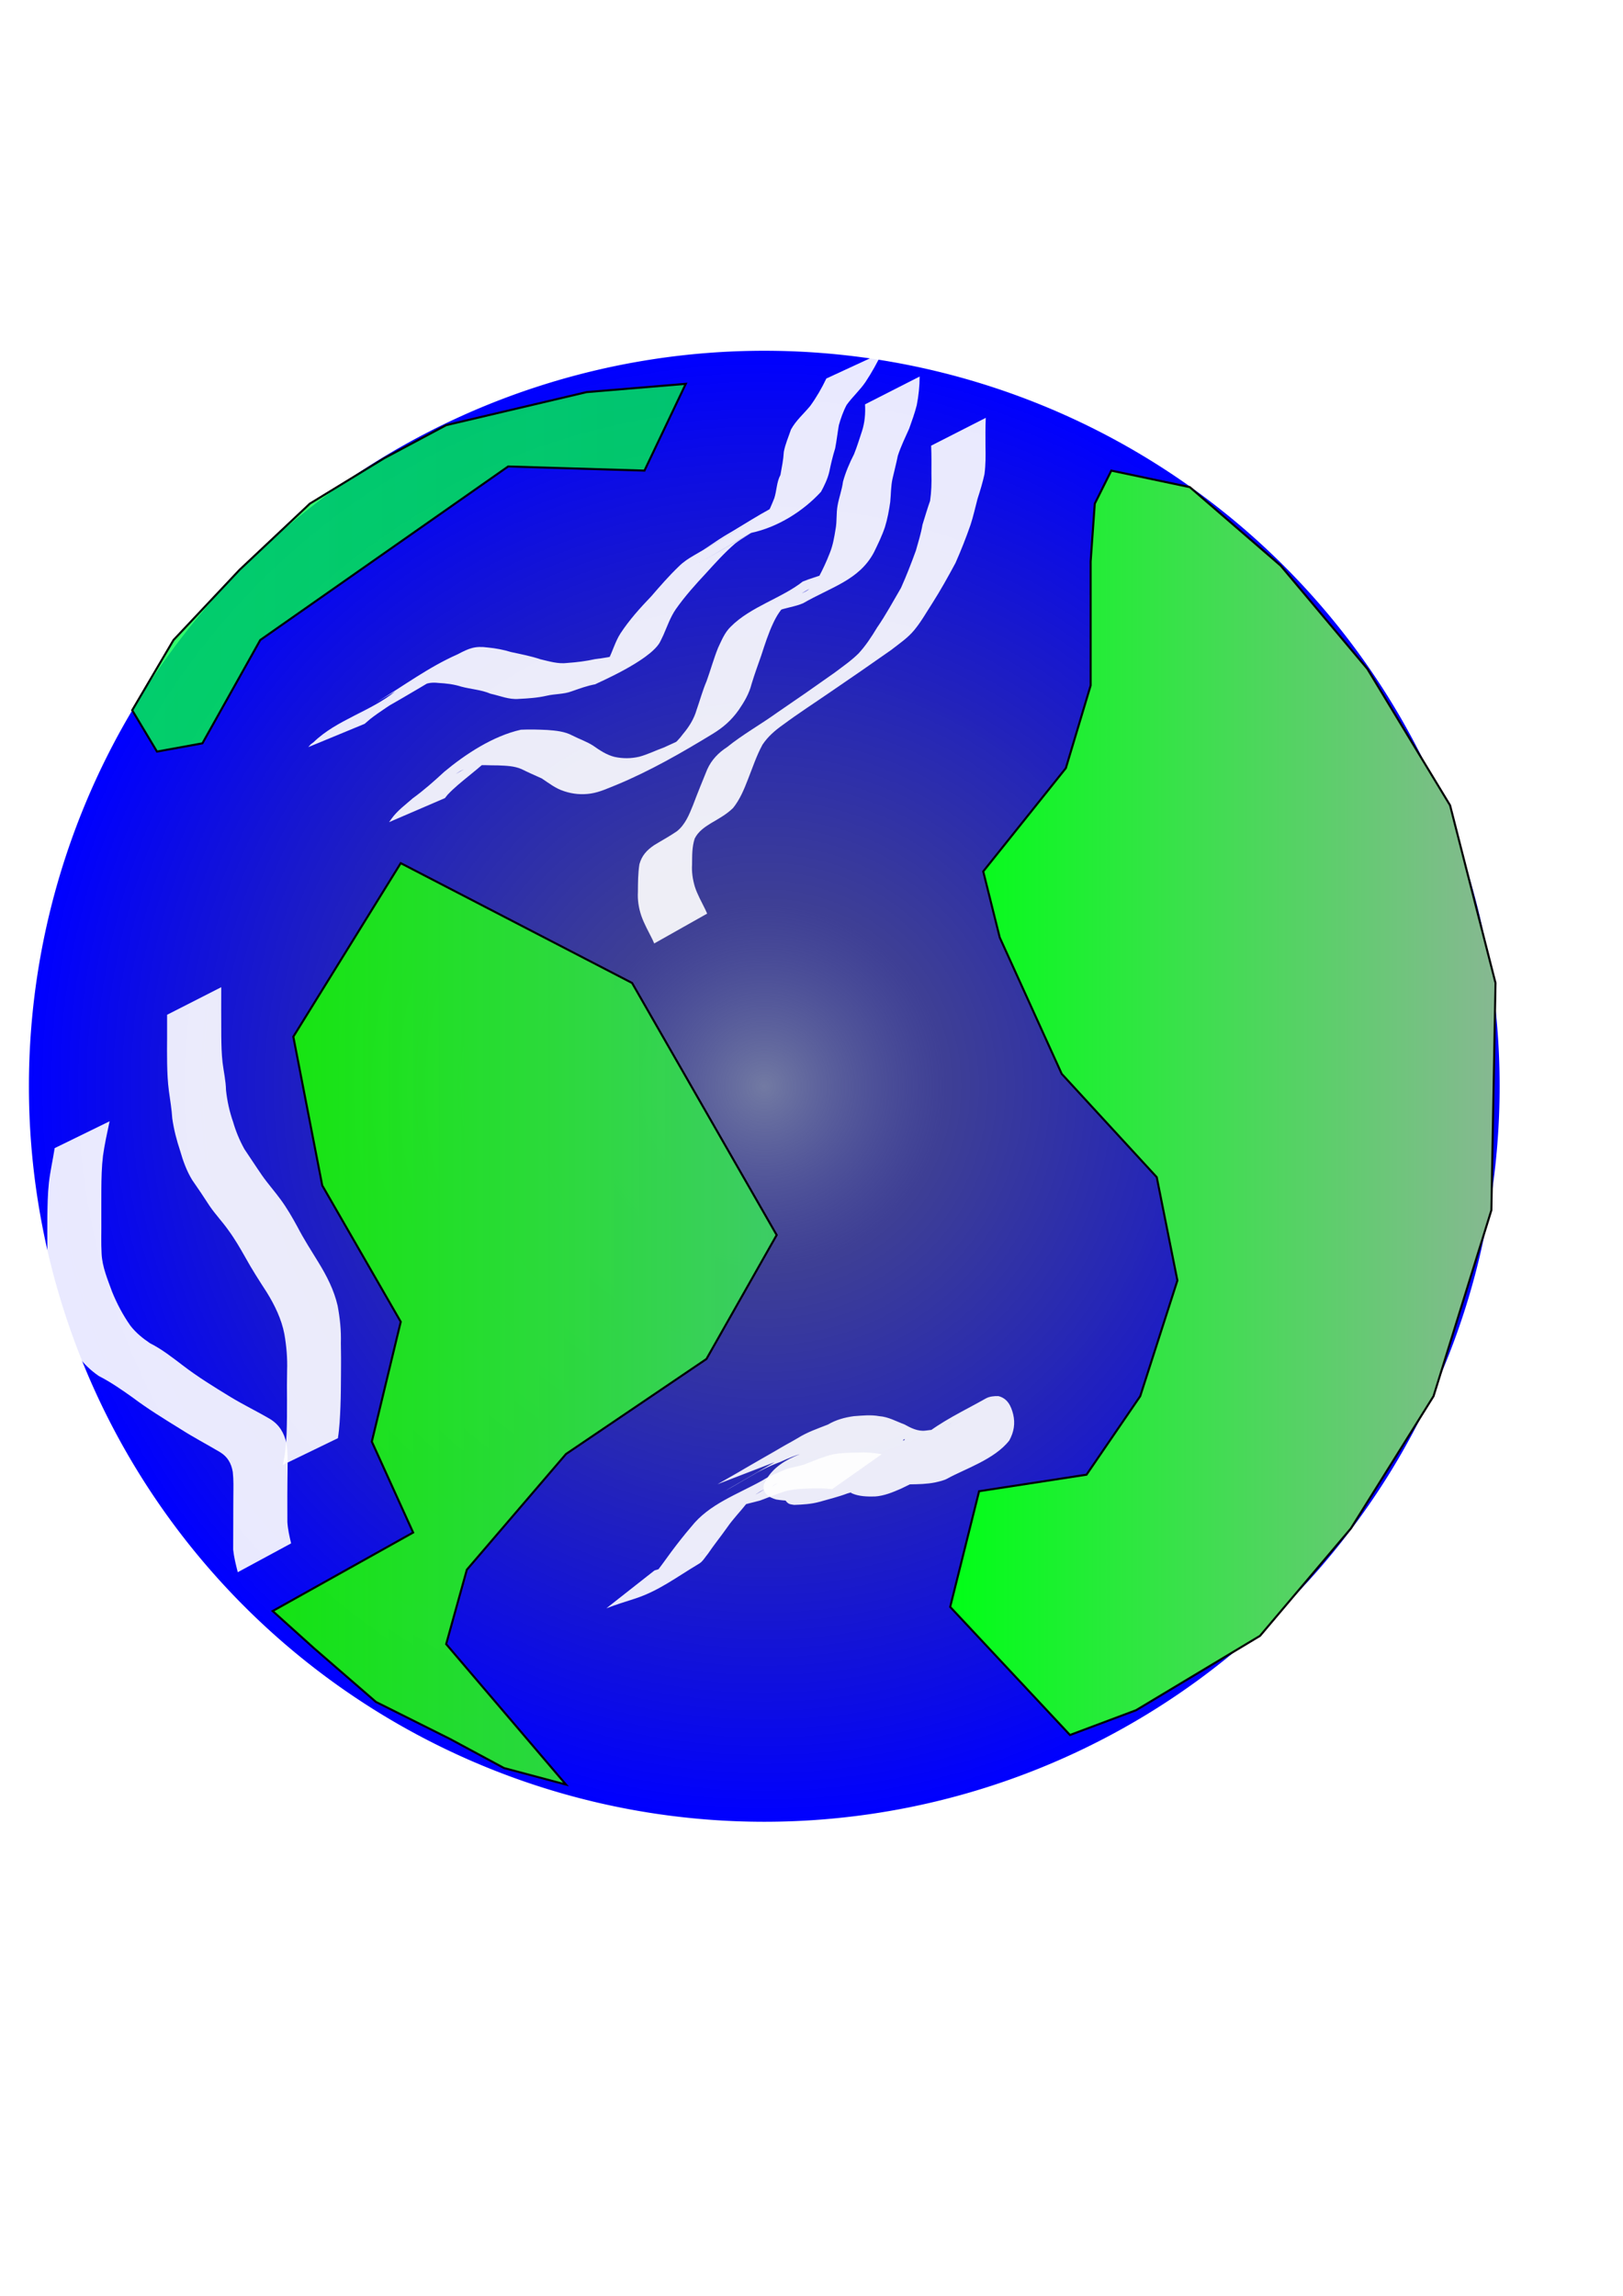
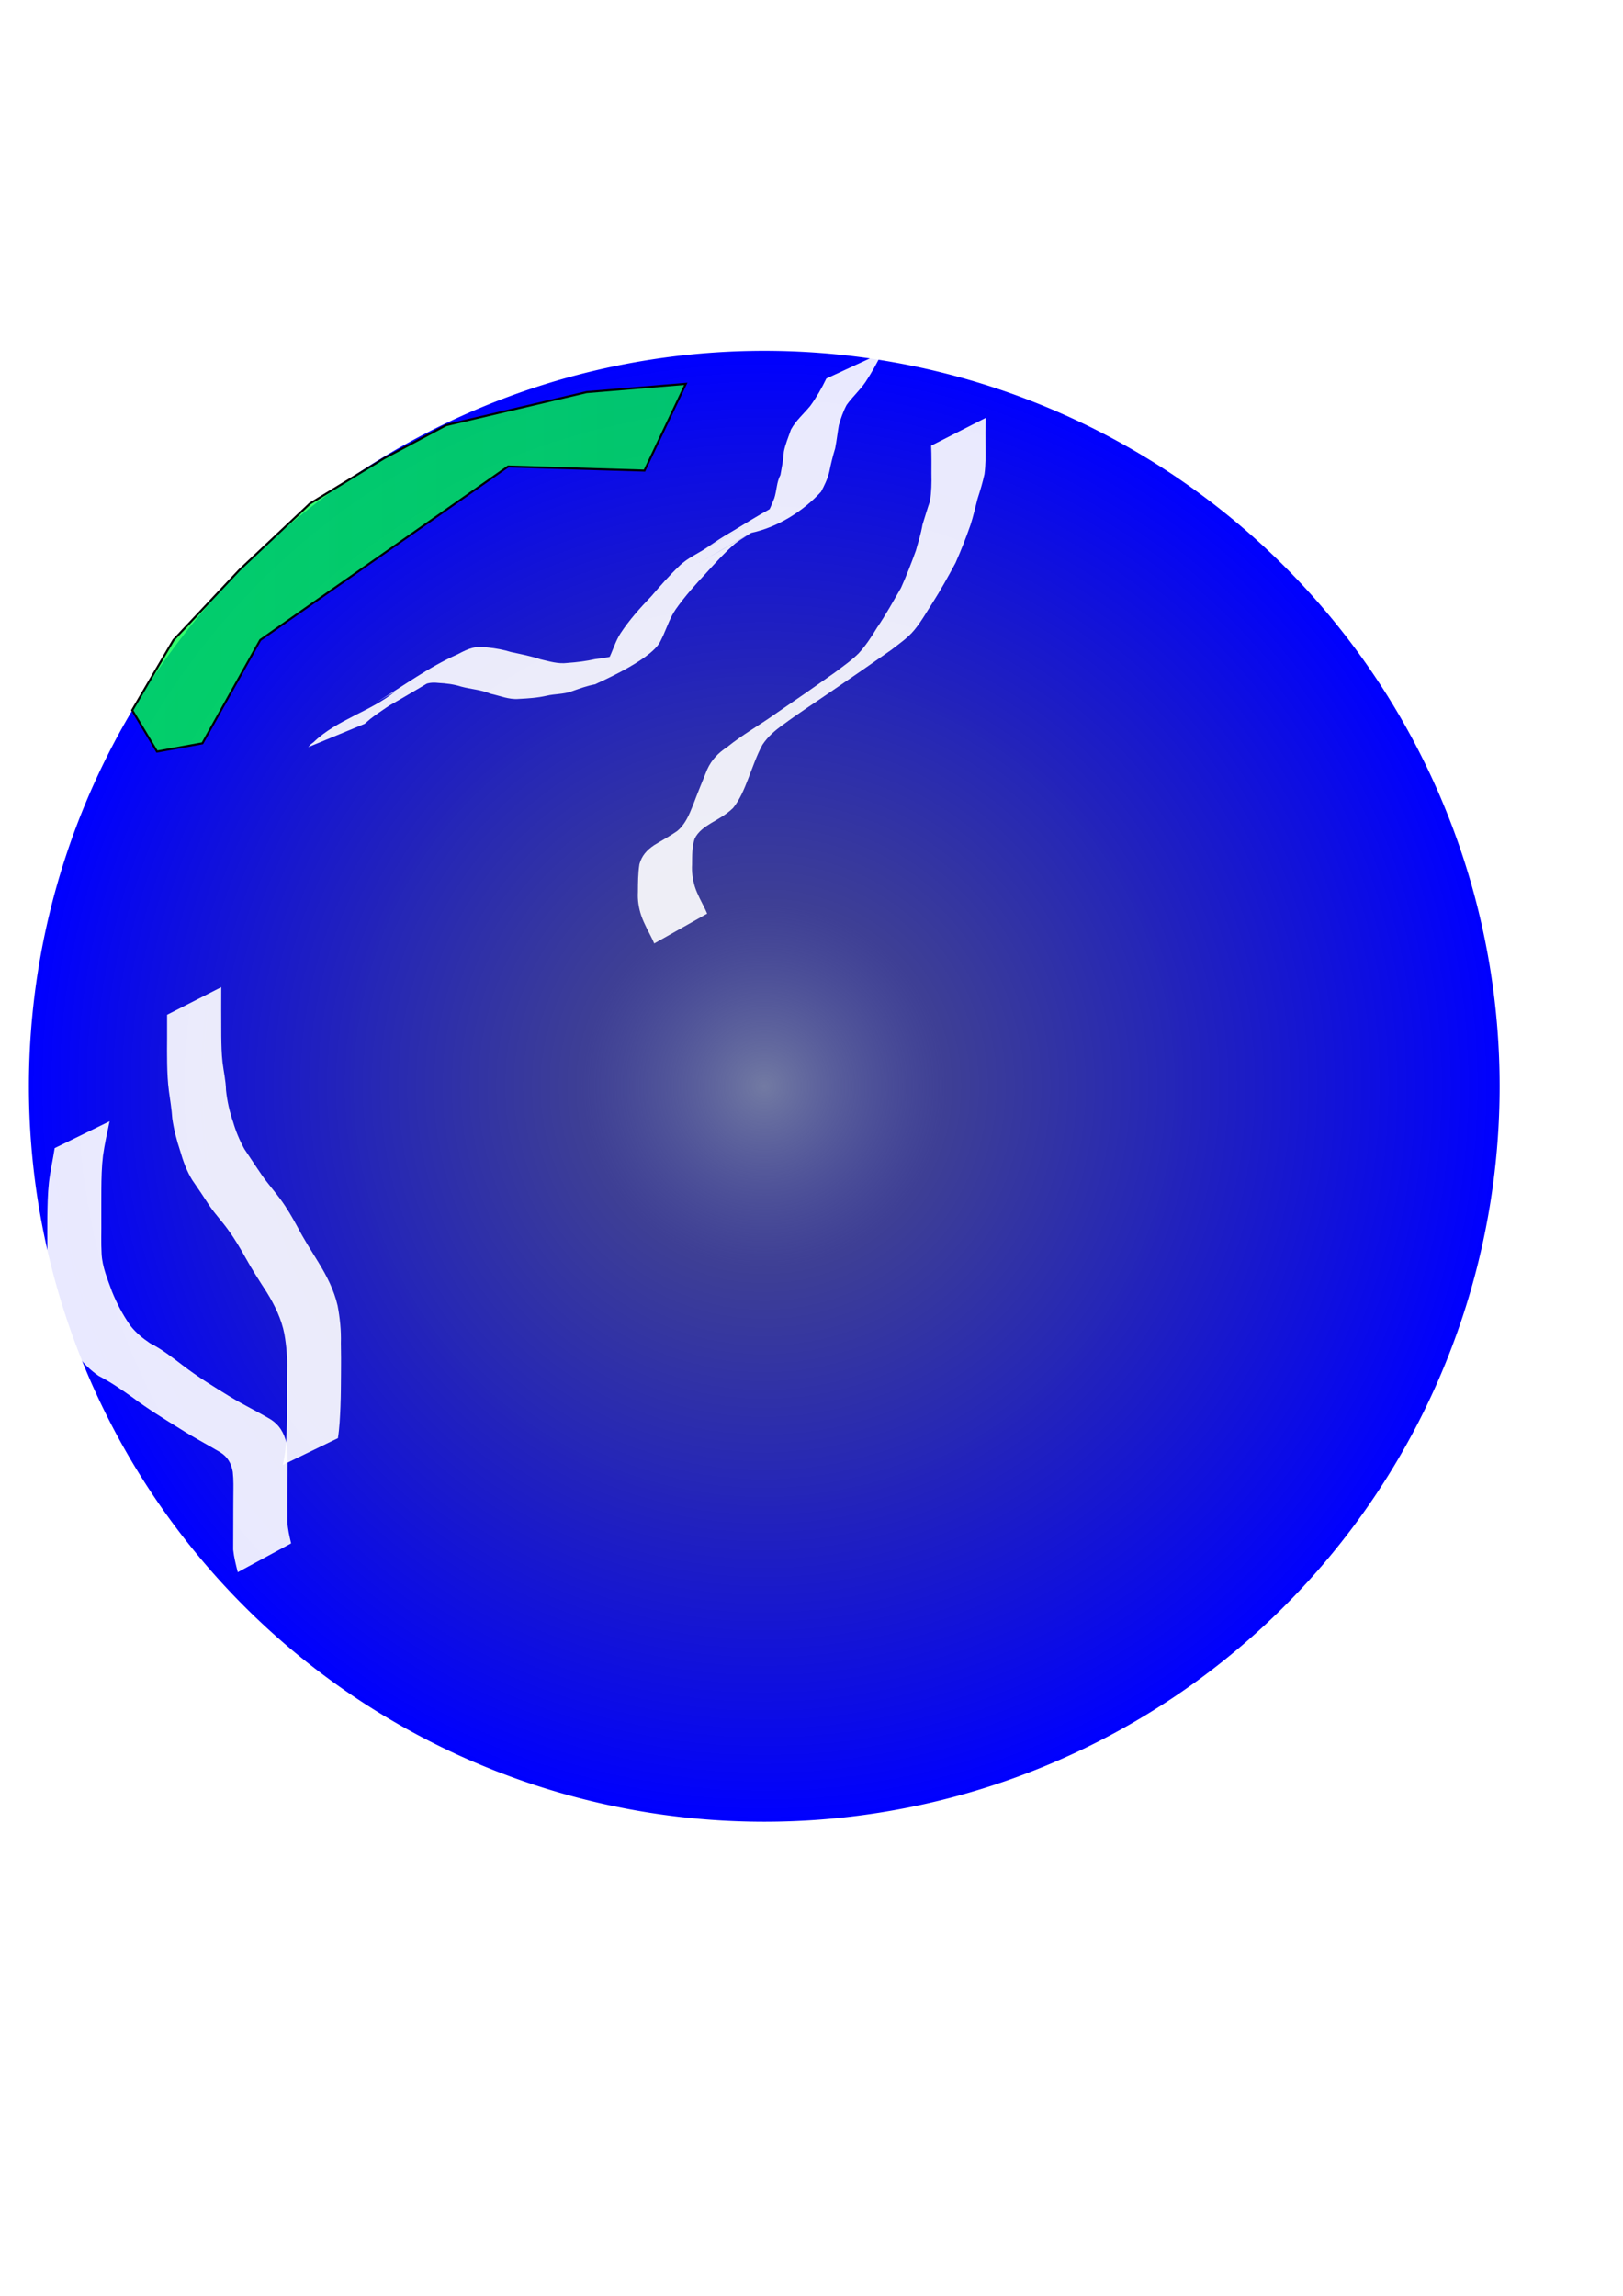
<svg xmlns="http://www.w3.org/2000/svg" width="210mm" height="297mm" version="1.1">
  <defs>
    <radialGradient id="a" cx="381.84" cy="525.06" r="359.61" gradientUnits="userSpaceOnUse">
      <stop stop-color="#21338d" stop-opacity=".993" offset="0" />
      <stop stop-color="#6e76a0" stop-opacity=".971" offset="0" />
      <stop stop-color="#000173" stop-opacity=".757" offset=".25" />
      <stop stop-color="#00f" offset="1" />
    </radialGradient>
    <linearGradient id="d" x1="132.84" x2="380.32" y1="647.29" y2="647.29" gradientUnits="userSpaceOnUse">
      <stop stop-color="#15f700" stop-opacity=".921" offset="0" />
      <stop stop-color="#3dcc65" offset="1" />
    </linearGradient>
    <linearGradient id="c" x1="464.17" x2="731.85" y1="539.2" y2="539.2" gradientUnits="userSpaceOnUse">
      <stop stop-color="#00ff16" offset="0" />
      <stop stop-color="#87b892" offset="1" />
    </linearGradient>
    <filter id="k" x="-.133" y="-.158" width="1.266" height="1.317">
      <feGaussianBlur stdDeviation="14.378" />
    </filter>
    <filter id="j" x="-.272" y="-.18" width="1.544" height="1.361">
      <feGaussianBlur stdDeviation="19.299" />
    </filter>
    <filter id="i" x="-.179" y="-.26" width="1.358" height="1.521">
      <feGaussianBlur stdDeviation="20.913" />
    </filter>
    <linearGradient id="b" x1="64.15" x2="335.87" y1="277.58" y2="277.58" gradientUnits="userSpaceOnUse">
      <stop stop-color="#03fc4b" stop-opacity=".814" offset="0" />
      <stop stop-color="#00ff47" stop-opacity=".764" offset="1" />
    </linearGradient>
    <filter id="h" x="-.166" y="-.293" width="1.331" height="1.585">
      <feGaussianBlur stdDeviation="9.295" />
    </filter>
    <filter id="g" x="-.339" y="-.925" width="1.678" height="2.85">
      <feGaussianBlur stdDeviation="20.503" />
    </filter>
    <filter id="f" x="-.568" y="-.207" width="2.137" height="1.414">
      <feGaussianBlur stdDeviation="20.159" />
    </filter>
    <filter id="e" x="-.343" y="-.186" width="1.687" height="1.371">
      <feGaussianBlur stdDeviation="17.054" />
    </filter>
    <filter id="n">
      <feGaussianBlur stdDeviation="6.298" />
    </filter>
    <filter id="m">
      <feGaussianBlur stdDeviation="8.884" />
    </filter>
    <filter id="l">
      <feGaussianBlur stdDeviation="4.976" />
    </filter>
  </defs>
  <g>
    <path transform="translate(-8.081 6.061)" d="m741.45 525.06a359.61 359.61 0 1 1-719.23 0 359.61 359.61 0 1 1 719.23 0z" fill="url(#a)" />
-     <path d="m195.97 422.03 113.14 58.589 70.711 123.24-34.345 60.609-68.69 46.467-48.487 56.569-10.102 36.365 58.589 68.69-30.305-8.081-26.264-14.142-36.365-18.183-30.305-26.264-20.203-18.183 68.69-38.386-20.203-44.447 14.142-58.589-38.386-66.67-14.142-72.731z" fill="url(#d)" filter="url(#n)" stroke="#000" stroke-width="1px" />
-     <path d="m581.85 238.18 44.447 38.386 42.426 50.508 40.406 66.67 22.223 86.873-2.02 111.12-28.284 90.914-40.406 64.65-44.447 52.528-60.609 36.365-32.325 12.122-58.589-62.629 14.142-56.569 52.528-8.081 26.264-38.386 18.183-56.569-10.102-50.508-46.467-50.508-30.305-66.67-8.081-32.325 40.406-50.508 12.122-40.406v-38.386-22.223l2.02-28.284 8.081-16.162z" fill="url(#c)" filter="url(#m)" stroke="#000" stroke-width="1px" />
    <path d="m431.31 172.49c-2.354 4.906-4.997 9.68-8.005 14.216-2.73 4.075-6.453 7.316-9.287 11.306-1.65 3.113-2.849 6.516-3.795 9.912-0.65 3.756-1.071 7.527-1.791 11.276-1.181 3.792-2.095 7.61-2.884 11.503-0.813 3.429-2.364 6.644-4.032 9.733-8.773 9.579-21.213 17.319-33.977 20.067-10.631 4.448-29.908 16.217 14.649-9.238-3.748 2.14-7.268 4.641-10.883 6.992-57.434 33.16-18.175 10.464-4.306 2.561 0.654-0.373-1.277 0.799-1.918 1.194-1.919 1.182-3.764 2.365-5.561 3.726-5.165 4.465-9.754 9.568-14.339 14.615-5.212 5.574-10.293 11.262-14.689 17.508-2.682 3.899-4.181 8.376-6.08 12.66-0.334 0.702-1.502 3.216-1.928 3.9-5.599 9.002-30.077 19.38-31.424 20.16-3.969 0.725-7.705 2.119-11.498 3.443-3.947 1.485-8.231 1.19-12.265 2.161-4.483 1.026-9.099 1.318-13.681 1.545-4.734 0.398-9.145-1.549-13.688-2.53-4.598-1.974-9.632-2.203-14.393-3.488-3.647-1.176-7.435-1.587-11.24-1.802-6.047-0.672-7.976 1.487-13.171 4.23 6.698-3.843 13.36-7.75 20.093-11.529 1.807-1.014-3.546 2.145-5.31 3.231-8.449 5.199-2.227 1.493-10.813 6.579-12.464 7.383-16.499 9.553-34.31 19.782 40.634-23.871 18.804-11.414 10.171-4.566-1.799 1.573-0.922 0.816-2.631 2.273l-27.588 11.398c1.594-1.783 0.712-0.96 2.657-2.458 11.279-10.946 27.988-15.042 39.874-24.797-6.683 3.891-13.363 7.789-20.05 11.674-1.73 1.005 3.451-2.027 5.18-3.035 1.823-1.062 3.669-2.086 5.477-3.174 13.254-7.981 25.623-17.292 39.923-23.597 5.62-2.97 8.482-4.166 14.73-3.334 3.893 0.377 7.717 1.089 11.461 2.242 4.785 1.044 9.596 1.928 14.248 3.512 4.393 1.009 8.723 2.398 13.296 1.793 4.546-0.32 9.062-0.863 13.513-1.866 4.056-0.519 8.135-0.986 11.965-2.526 3.742-1.332 7.698-2.076 11.266-3.832-7.931 4.64-15.861 9.28-23.792 13.92 1.413-0.845 3.644-2.203 4.799-3.345 0.954-0.943 1.543-2.52 2.082-3.684 2.259-4.277 3.441-9.034 6.088-13.137 4.305-6.553 9.564-12.401 14.986-18.046 4.349-5.024 8.757-10.112 13.552-14.691 2.224-2.227 4.653-3.792 7.363-5.37 55.971-32.594 18.96-11.065 4.332-2.56 3.636-2.27 7.076-4.801 10.733-7.021 11.381-6.543 23.704-15.261 36.725-19.739 0.998-0.418 3.852-1.965 2.918-1.419-42.605 24.869-29.1 16.906-19.905 11.55 2.154-2.462 3.271-5.853 4.517-8.822 1.203-3.717 1.081-7.801 2.989-11.321 0.68-3.79 1.446-7.514 1.663-11.37 0.736-3.757 2.266-7.225 3.485-10.835 2.426-4.446 6.213-7.661 9.406-11.523 3.066-4.22 5.647-8.729 7.9-13.431l27.189-12.574z" fill="#fff" filter="url(#i)" opacity=".955" />
-     <path d="m449.74 184.09c-0.012 4.702-0.505 9.366-1.408 13.977-0.959 3.907-2.379 7.673-3.702 11.465-1.952 4.397-4.077 8.704-5.56 13.289-0.77 3.792-1.752 7.532-2.615 11.303-0.806 3.714-0.73 7.527-1.097 11.29-0.604 4.184-1.355 8.319-2.612 12.357-1.439 4.25-3.407 8.293-5.373 12.317-7.191 13.539-20.84 16.914-34.621 24.858-4.124 1.797-8.666 2.129-12.802 3.877-3.641 1.288-7.292 2.182-10.671 4.101 43.876-26.326 24.91-14.975 15.691-7.775-3.078 2.497-5.084 5.824-6.762 9.348-2.451 5.161-4.17 10.607-5.942 16.024-1.625 4.647-3.311 9.252-4.736 13.965-1.161 4.665-3.589 8.735-6.278 12.658-3.572 5.033-7.544 8.515-12.791 11.712-15.193 9.26-30.583 18.101-47.007 24.908-4.187 1.65-8.091 3.544-12.577 4.237-4.373 0.645-8.697 0.275-12.881-1.112-4.099-1.249-7.514-3.92-11.025-6.269-3.341-1.491-6.664-2.961-9.945-4.589-3.613-1.564-7.611-1.637-11.484-1.798-4.202 0.069-8.488-0.503-12.629 0.319-1.963 0.821-3.974 1.418-5.829 2.484-0.66 0.379-2.587 1.606-1.924 1.231 23.577-13.329 30.788-19.052 21.594-11.942-5.182 4.364-10.251 8.857-15.54 13.095-3.557 2.921-7.181 5.801-10.329 9.17-0.431 0.543-0.863 1.085-1.294 1.628l-27.317 11.762c0.412-0.574 0.824-1.149 1.236-1.723 2.822-3.945 6.732-6.739 10.336-9.929 5.436-3.937 10.476-8.407 15.401-12.958 10.246-8.547 23.799-17.518 37.523-20.588 4.299-0.205 8.609-0.075 12.906 0.13 4.212 0.314 8.484 0.697 12.275 2.733 3.348 1.72 6.951 2.908 10.127 4.947 3.232 2.274 6.549 4.503 10.438 5.479 4.024 0.873 8.085 0.857 12.109-0.083 4.124-1.103 7.933-3.035 11.944-4.475 10.755-4.644 40.142-20.033-3.429 3.867 5.492-3.165 9.068-5.304 12.894-10.53 2.899-3.416 5.372-7.38 6.61-11.717 1.65-4.692 2.936-9.508 4.901-14.095 1.944-5.378 3.456-10.912 5.587-16.225 1.741-3.675 3.227-7.52 6.229-10.41 9.689-9.785 25.132-14.029 35.231-22.078 3.533-1.442 7.206-2.424 10.781-3.76 4.24-1.208 8.662-2.031 12.511-4.287-7.851 4.552-15.734 9.048-23.552 13.655-0.603 0.356 1.295-0.543 1.901-0.895 2.71-1.575 4.501-4.092 6.071-6.735 2.074-3.859 3.929-7.861 5.507-11.944 1.531-3.798 2.189-7.768 2.837-11.796 0.703-3.765 0.255-7.65 0.962-11.432 0.704-3.926 2.137-7.641 2.64-11.609 1.283-4.67 3.197-9.142 5.395-13.444 1.491-3.652 2.611-7.454 3.871-11.189 1.384-4.208 1.775-8.777 1.509-13.187l26.713-13.611z" fill="#fff" filter="url(#k)" opacity=".955" />
    <path d="m482.07 204.3c-0.209 4.627-0.152 9.262-0.136 13.893 0.099 4.572 0.105 9.104-0.49 13.642-0.891 4.057-2.096 8.061-3.385 12.012-1.133 4.258-2.046 8.517-3.418 12.714-2.213 6.326-4.656 12.575-7.378 18.7-3.605 6.694-7.305 13.371-11.401 19.783-2.828 4.348-5.344 8.875-8.642 12.891-3.223 3.96-7.484 6.806-11.477 9.909-9.717 6.822-19.465 13.591-29.29 20.257-7.857 5.42-15.902 10.599-23.57 16.287-3.871 2.737-7.349 5.733-9.985 9.687-2.974 5.43-4.886 11.347-7.169 17.082-1.887 4.884-3.923 9.785-7.223 13.892-3.163 3.115-7.123 5.276-10.928 7.508-3.161 1.953-6.146 4.049-7.836 7.422-1.35 4.055-1.259 8.412-1.298 12.639-0.243 3.709 0.299 7.308 1.336 10.856 1.248 3.913 3.328 7.499 5.118 11.188 0.307 0.68 0.613 1.361 0.92 2.041l-25.89 14.592c-0.287-0.65-0.575-1.3-0.862-1.95-1.884-3.802-4.009-7.521-5.422-11.522-1.29-3.787-1.918-7.725-1.687-11.733 0.023-4.517 0.038-9.057 0.734-13.532 1.194-4.265 3.563-6.832 7.192-9.316 3.712-2.279 7.57-4.341 11.149-6.812 4.039-3.203 6.026-8.166 7.906-12.845 2.196-5.841 4.574-11.627 6.925-17.412 2.107-4.632 5.41-8.086 9.688-10.864 7.677-6.203 16.405-11.059 24.411-16.816 9.516-6.47 18.953-13.037 28.329-19.697 3.944-2.984 8.066-5.826 11.579-9.309 3.56-3.856 6.347-8.169 9.061-12.656 4.301-6.207 7.858-12.869 11.679-19.37 2.687-5.988 5.049-12.085 7.291-18.251 1.179-4.223 2.507-8.345 3.231-12.684 1.233-3.869 2.327-7.768 3.702-11.594 0.656-4.413 0.784-8.801 0.66-13.266 0.015-4.584 0.076-9.174-0.136-13.754l26.713-13.611z" fill="#fff" filter="url(#j)" opacity=".955" />
    <path d="m248.5 228.08-121.22 84.853-28.284 50.508-22.223 4.041-12.122-20.203 20.203-34.345 32.325-34.345 34.345-32.325 36.365-22.223 30.305-16.162 68.69-16.162 48.487-4.041-20.203 42.426z" fill="url(#b)" filter="url(#l)" stroke="#000" stroke-width="1px" />
-     <path d="m320.07 767.86c4.594-1.403 9.247-2.702 13.739-4.412 9.479-3.38 24.461-13.045-19.495 11.693-0.56 0.315 1.098-0.675 1.604-1.071 1.144-0.897 2.019-1.913 3.011-2.968 3.409-3.971 6.362-8.301 9.467-12.506 3.078-4.113 6.245-8.149 9.59-12.047 8.867-11.286 22.735-15.877 35.175-22.891 3.195-2.088 6.796-3.292 10.226-4.884 3.857-1.62 8.003-1.706 11.799-3.464 4.048-1.547 7.984-3.269 12.227-4.218 4.07-0.761 8.221-0.812 12.348-0.858 3.866-0.234 7.625 0.16 11.427 0.784l-24.258 17.093c-3.728-0.476-7.456-0.478-11.21-0.332-4.001 0.126-8.032 0.321-11.908 1.413-4.088 1.264-8.01 2.99-12.031 4.446-3.924 1.174-8.046 1.711-11.734 3.613-3.493 1.446-6.775 3.301-10.194 4.909 7.894-4.586 15.81-9.135 23.683-13.758 0.59-0.347-1.243 0.58-1.833 0.927-2.475 1.457-4.779 3.183-6.407 5.588-3.144 4.018-6.744 7.664-9.66 11.878-3.032 4.31-6.364 8.403-9.324 12.773-1.172 1.399-2.672 3.917-4.257 4.866-12.056 7.218-19.914 13.41-31.622 17.232-4.66 1.492-9.346 2.943-13.909 4.711l23.547-18.517z" fill="#fff" filter="url(#h)" opacity=".955" />
-     <path d="m350.9 725.69 27.459-15.693c0.735-0.417 2.938-1.672 2.205-1.25-7.622 4.386-30.417 17.659-22.873 13.143 9.157-5.481 18.525-10.604 27.71-16.039 7.565-4.476-30.478 17.53-22.85 13.163 9.227-5.282 18.43-10.605 27.645-15.907 4.6-2.909 9.684-4.6 14.693-6.585 3.93-2.328 8.241-3.501 12.726-4.104 4.109-0.288 8.294-0.741 12.365 2e-3 4.441 0.318 8.236 2.525 12.316 4.037 3.171 1.766 6.513 3.456 10.216 3.039 3.842-0.444 7.677-0.867 11.125-2.713 10.435-6.046-9.453 5.483-21.308 12.141-0.834 0.468 1.615-1.026 2.409-1.56 2.186-1.467 4.19-3.116 6.217-4.79 9.512-7.764 19.867-12.454 31.159-18.813 1.827-1.029 4.085-1.188 6.108-1.148 4.44 1.085 6.205 4.755 7.238 8.838 1.11 4.609 0.351 8.739-1.871 12.848-7.194 9.269-21.879 13.958-30.224 18.603-1.799 1.002-4.008 1.434-5.986 1.907-4.088 0.823-8.269 0.896-12.423 0.954-4.057 0.026-8.115 1e-3 -12.172-0.011-4.085 0.103-8.198-0.324-12.241 0.334-0.659 0.257-1.356 0.434-1.978 0.771-0.585 0.316-2.192 1.5-1.613 1.173 2.138-1.207 22.203-14.376 24.641-14.305 3.384 0.475 6.842 0.877 10.216 0.239 4.185-0.816 8.188-2.586 11.954-4.563 9.273-4.257 22.569-12.379-19.37 11.421-0.71 0.403 1.394-0.849 2.07-1.306 1.999-1.35 2.087-1.507 3.89-3.034 0.371-0.086 3.665-4.201 3.743-4.001 0.259 0.661-0.101 0.892-0.443 1.422-3.722 1.43-7.216 3.432-10.658 5.465-4.381 2.575-8.828 4.661-13.81 5.72-3.372 1.123-7.237-0.077-10.582 0.897 20.303-15.57 17.923-17.721 34.396-19.299 4.546-0.13 9-0.597 13.438-1.6 0.409-0.151 1.579-0.711 1.227-0.454-32.257 23.476-14.879 14.506-32.971 19.512-6.739 2.024-13.446 4.199-20.239 6.045-4.497 1.712-9.171 2.801-13.778 4.145-4.017 1.099-8.18 1.331-12.319 1.472-1.366-0.244-2.399-0.196-3.45-1.247-7.602-7.606 14.686-14.451 26.055-21.125 5.137-2.029 10.171-4.114 15.574-5.358 4.772-1.9 9.783-2.781 14.8-3.696 1.165-0.333 0.975 0.06 1.031-0.807-8.379 6.039-16.607 12.292-25.136 18.117-0.193 0.132-4.348-0.028-4.755-0.028-4.946 0.154-10.009-0.546-14.89 0.389-4.068 0.859-8.146 1.355-12.206 2.24-2.104 0.573-4.375 0.387-6.351 1.427-0.515 0.271-1.906 1.33-1.399 1.045 24.014-13.487 31.088-20.36 23.283-12.945-1.698 2.248 1.651 2.103 3.191 2.295 4.308 0.362 8.639 0.306 12.958 0.288 4.173-0.273 8.552-0.826 12.577-2.046 4.191-1.065 7.947-3.258 12.033-4.63 4.663-1.155 8.963-3.239 13.629-4.414 2.843-0.891 5.882-0.579 8.775-1.034 1.171-0.184 2.286-0.632 3.433-0.935 3.28-1.493 6.3-3.258 9.639-4.656 2.189-1.688 4.796-2.599 7.217-3.87l-23.223 18.59c-2.472 1.199-4.842 2.576-7.32 3.76-3.302 1.54-6.412 3.553-10.05 4.25-3.978 0.771-8.1 0.717-11.989 1.989-4.549 1.426-8.955 3.27-13.525 4.636-4.016 1.641-7.972 3.507-12.259 4.357-4.277 0.784-8.589 1.622-12.958 1.454-4.483-0.022-9.017 0.076-13.448-0.687-3.615-1.006-6.845-3.075-6.043-7.338 5.505-13.059 22.556-16.998 35.481-19.48 4.103-0.831 8.259-1.411 12.397-2.034 5.056-0.199 10.119-0.012 15.177-0.177 1.037 1e-3 2.463-5e-3 3.51 0.026 0.502 0.015 1.886-0.257 1.505 0.071-7.386 6.359-15.214 12.188-22.821 18.282-0.669-0.449-0.253-0.299-1.315-0.188-4.877 0.751-9.558 2.27-14.286 3.646-5.343 1.602-10.518 3.722-15.537 6.155 8.021-4.775 16.17-9.343 24.064-14.325 0.836-0.528-2.273 0.051-1.863 0.195 0.797 0.28 1.666 0.185 2.485 0.193 4.018-0.27 8.021-0.76 11.871-2.007 4.541-1.333 9.143-2.452 13.628-3.98 6.762-1.93 13.502-3.939 20.236-5.963 2.498-0.589 5.128-1.34 7.721-1.388 0.55-0.01 2.07-0.218 1.645 0.131-21.673 17.794-13.907 16.465-24.772 18.049-4.486 0.665-8.98 1.026-13.501 1.37-16.591 2.109-18.586 6.455 13.757-16.308 2.617 0.901 7.156-0.761 9.838-1.075 4.704-1.463 8.978-3.828 13.241-6.271 3.693-2.043 7.615-4.433 11.946-4.472 5.293 2.521 2.832 5.63-0.188 8.928-9.817 10.455-24.544 16.452-37.231 22.709-4.048 1.756-8.169 3.474-12.628 3.779-3.852 0.074-7.895 0.01-11.458-1.613-11.826-9.568 16.592-19.579 27.93-21.698 4.159-0.232 8.323-0.095 12.487-0.113 4.04 0.011 8.082 0.04 12.121-0.054 4.024-0.145 8.08-0.37 11.96-1.549 2.019-0.677 1.883-0.588 3.851-1.425 0.634-0.27 2.479-1.194 1.888-0.841-41.746 24.914-28.873 17.406-20.336 11.799 2.7-3.155 3.744-6.478 2.863-10.606-0.592-2.86-1.482-5.59-4.957-5.205-2.494 0.614-6.945 3.032-5.259 2.036 42.173-24.895 27.589-17.161 19.458-10.865-2.13 1.619-4.026 3.521-6.192 5.087-9.985 7.219-20.758 13.598-32.041 18.566-3.868 1.113-7.844 1.825-11.886 1.736-3.851-0.581-7.293-2.1-10.719-3.92-3.87-1.573-7.668-3.177-11.914-3.39-3.958-0.16-7.944 0.025-11.853 0.685-4.317 0.941-8.297 2.674-12.309 4.497-5.014 1.83-9.741 4.212-14.372 6.866 58.852-34.132-1.589 0.917-4.731 2.761-7.576 4.447 30.375-17.667 22.805-13.209-9.209 5.423-18.47 10.758-27.723 16.105-0.769 0.444-3.109 1.718-2.342 1.271 7.866-4.588 15.76-9.128 23.64-13.692l-27.921 10.772z" fill="#fff" filter="url(#g)" opacity=".955" />
    <path d="m53.6 548.23c-1.192 5.611-2.432 11.192-3.231 16.876-0.655 5.469-0.772 10.979-0.808 16.481-0.05 4.959 0.015 9.919-0.013 14.878 0.075 5.514-0.179 11.027 0.139 16.534 0.327 6.525 2.937 12.54 5.129 18.601 2.364 5.822 5.31 11.401 8.92 16.544 2.682 3.493 5.995 6.155 9.599 8.607 5.732 2.861 10.853 6.904 15.944 10.769 7.448 5.732 15.441 10.623 23.445 15.52 6.334 3.847 13.03 7.049 19.403 10.818 4.49 2.752 6.818 6.79 7.959 11.786 0.673 4.064 0.581 8.201 0.555 12.305-0.052 4.455-0.119 8.909-0.126 13.365 2e-3 4.294 0.012 8.587 0.018 12.881 0.225 3.53 1.005 6.991 1.83 10.421l-26.089 14.099c-0.922-3.64-1.856-7.265-2.25-11.012 6e-3 -4.307 0.018-8.614 0.041-12.921 0.021-4.447-4e-3 -8.895 0.047-13.342 0.038-3.916 0.153-7.85-0.277-11.75-0.745-4.29-2.578-7.515-6.445-9.802-6.327-3.736-12.841-7.153-19.036-11.116-8.06-4.98-16.131-9.927-23.712-15.634-5.271-3.748-10.604-7.429-16.373-10.383-3.864-2.671-7.206-5.822-9.993-9.629-3.694-5.395-6.611-11.251-9.1-17.294-2.372-6.254-5.19-12.481-5.651-19.241-0.551-5.538-0.297-11.112-0.368-16.673-0.044-4.97-0.019-9.941-0.006-14.911 0.087-5.621 0.159-11.254 0.779-16.848 0.647-5.654 1.947-11.184 2.799-16.791l26.871-13.137z" fill="#fff" filter="url(#e)" opacity=".955" />
    <path d="m138.28 716.26c1.217-4.981 1.605-10.113 1.867-15.218 0.205-5.451 0.23-10.906 0.209-16.36-0.075-4.854-0.027-9.707 0.046-14.561 0.211-5.993-0.307-11.968-1.333-17.868-1.415-7.319-4.69-14.043-8.576-20.339-3.695-5.701-7.373-11.405-10.648-17.362-2.506-4.421-5.05-8.822-8.065-12.919-2.905-4.165-6.414-7.793-9.273-11.99-2.783-4.308-5.617-8.547-8.556-12.75-2.678-4.399-4.446-9.287-5.854-14.219-1.723-5.178-3.089-10.438-3.853-15.841-0.276-4.512-1.048-8.963-1.652-13.438-0.584-4.397-0.761-8.83-0.86-13.259-0.058-4.156-0.076-8.314-0.02-12.47 0.029-3.833 0.013-7.667 0.003-11.5l26.474-13.488c-0.013 3.836-0.035 7.672-0.015 11.508 0.048 4.133-1.5e-4 8.267 0.038 12.4 0.052 4.339 0.141 8.685 0.635 13.001 0.56 4.489 1.589 8.906 1.678 13.442 0.568 5.299 1.703 10.49 3.467 15.528 1.329 4.623 3.199 9.088 5.531 13.296 2.886 4.237 5.638 8.543 8.559 12.755 2.869 4.131 6.227 7.865 9.185 11.933 3.098 4.215 5.702 8.741 8.201 13.331 3.099 5.985 6.75 11.631 10.267 17.373 4.059 6.607 7.619 13.531 9.364 21.148 1.15 6.037 1.778 12.18 1.593 18.33 0.08 4.838 0.143 9.674 0.064 14.513-0.043 5.513-0.043 11.028-0.272 16.537-0.21 5.154-0.448 10.304-1.236 15.409l-26.971 13.078z" fill="#fff" filter="url(#f)" opacity=".955" />
  </g>
</svg>